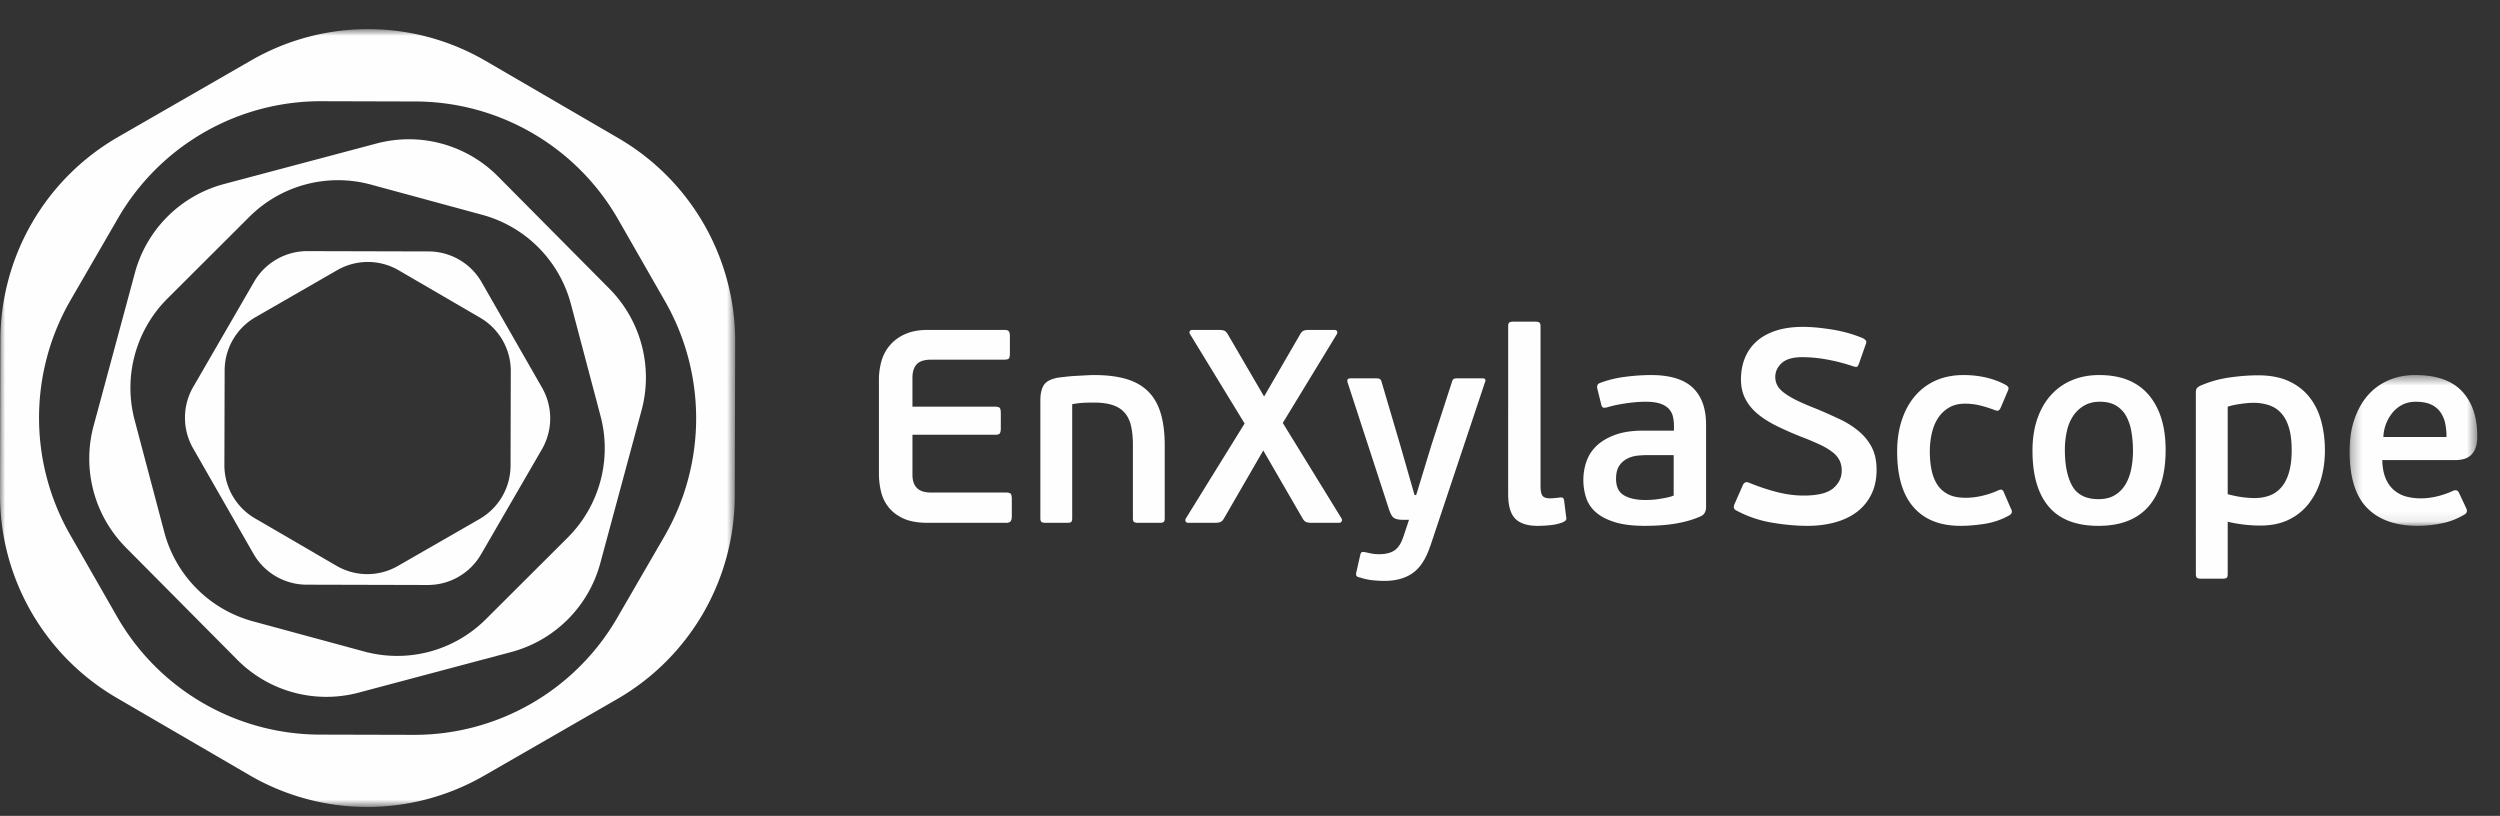
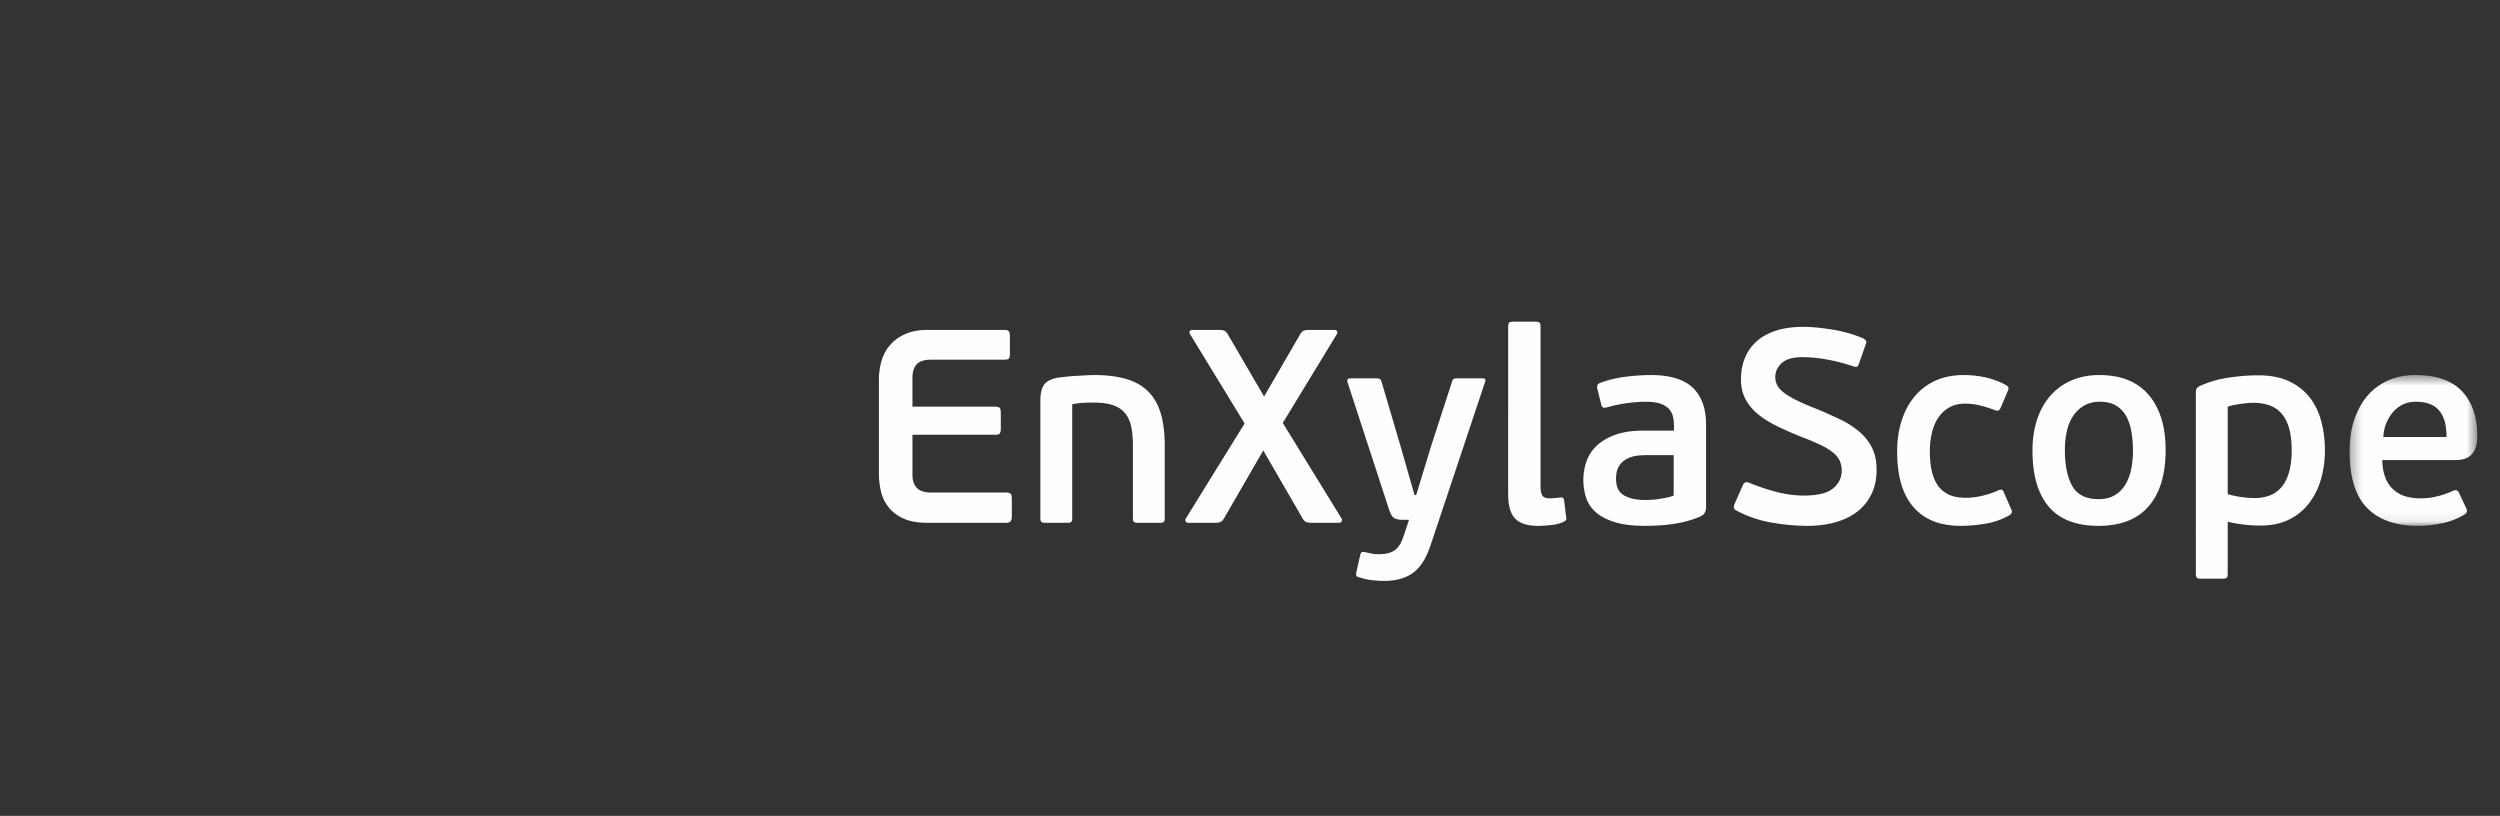
<svg xmlns="http://www.w3.org/2000/svg" xmlns:xlink="http://www.w3.org/1999/xlink" width="239" height="78" viewBox="0 0 239 78">
  <rect x="0" y="0" width="239" height="78" fill="#333333" stroke="none" />
  <defs>
    <path id="a" d="M2.296.496h12.202v14.416H2.296z" />
-     <path id="c" d="M.001.855h70.283v74.359H.001z" />
  </defs>
  <g fill="none" fill-rule="evenodd">
    <path fill="#FEFEFE" d="M96.623 49.823c-.07.106-.22.159-.445.159H88.7c-.928 0-1.69-.131-2.285-.393-.594-.265-1.072-.616-1.43-1.053-.36-.44-.61-.939-.748-1.499a7.276 7.276 0 01-.212-1.763v-8.998c0-.613.087-1.206.25-1.775.167-.57.437-1.075.815-1.512a4 4 0 011.459-1.053c.592-.265 1.309-.396 2.15-.396h7.32c.226 0 .373.05.432.145.064.095.094.25.094.46v1.657c0 .229-.03.382-.094.463-.059.078-.206.117-.431.117h-6.981c-.664 0-1.131.147-1.404.445-.272.301-.405.73-.405 1.29v2.763h7.926c.225 0 .37.042.43.131.062.087.092.254.092.5v1.448c0 .211-.03.365-.092.46-.06.097-.205.144-.43.144H87.23v3.822c0 .56.141.983.433 1.27.286.29.745.432 1.376.432h7.14c.244 0 .394.045.458.134.061.09.092.256.092.504v1.646c0 .195-.037.346-.106.452m7.952-11.338c-.192 0-.467.003-.825.014a7.892 7.892 0 00-1.248.145v10.89c0 .195-.036.317-.103.37-.072.053-.2.078-.395.078h-2.048c-.175 0-.303-.025-.38-.078-.078-.053-.117-.175-.117-.37v-11.26c0-.63.11-1.123.339-1.471.228-.351.697-.588 1.414-.71.175-.02.412-.045.709-.081.295-.034.611-.062.942-.078.33-.017.653-.036.967-.053.317-.017.584-.025.812-.025 1.153 0 2.153.122 3.001.367.845.246 1.542.636 2.093 1.17.55.535.956 1.232 1.22 2.093.261.858.392 1.894.392 3.103v6.945c0 .195-.034.317-.106.37-.07.053-.2.078-.39.078H108.8c-.175 0-.303-.025-.378-.078-.08-.053-.116-.175-.116-.37v-6.998c0-.683-.059-1.279-.173-1.789-.114-.51-.311-.927-.592-1.261-.278-.335-.658-.585-1.142-.75-.48-.167-1.087-.25-1.823-.25m16.193 4.577l-3.727 6.446c-.103.192-.217.32-.339.381-.125.062-.317.092-.578.092h-2.52c-.14 0-.226-.047-.262-.144a.302.302 0 01.025-.276l5.617-9.076-5.222-8.552a.277.277 0 01-.025-.262c.033-.09.13-.131.286-.131h2.468c.28 0 .478.03.592.092.114.061.222.187.328.382l3.435 5.891 3.415-5.891c.103-.195.214-.32.328-.382.111-.061.309-.092.59-.092h2.362c.158 0 .252.047.289.145.036.095.016.195-.053.3l-5.144 8.447 5.616 9.129a.277.277 0 01.011.276c-.041.097-.136.144-.272.144h-2.573c-.264 0-.456-.03-.579-.092-.122-.06-.236-.189-.339-.381l-3.73-6.446zm15.955 9.155c-.403 1.212-.959 2.064-1.667 2.566-.706.498-1.615.75-2.715.75-.281 0-.626-.017-1.037-.054a5.733 5.733 0 01-1.273-.267c-.194-.036-.311-.09-.353-.159-.044-.07-.05-.187-.014-.345l.367-1.622c.033-.175.092-.278.17-.303.08-.028.2-.023.355.014.298.07.531.117.695.145.167.025.364.038.59.038.613 0 1.1-.12 1.458-.353.356-.234.642-.663.853-1.29l.55-1.646h-.63c-.314 0-.573-.05-.773-.156-.203-.106-.38-.413-.539-.922l-3.938-12.074c-.066-.248.028-.37.292-.37h2.412c.192 0 .325.022.395.067.07.044.122.136.158.275l1.784 6.05 1.365 4.765h.158l1.47-4.817 1.94-5.97c.036-.142.084-.237.145-.29.061-.052.189-.08.383-.08h2.388c.26 0 .35.114.26.342l-5.249 15.731v-.025zm12.992-2.868c.036.176.036.293 0 .355-.036.06-.142.136-.314.225-.35.14-.75.232-1.195.276a13 13 0 01-1.195.067c-.979 0-1.696-.228-2.151-.685-.456-.457-.681-1.254-.681-2.393V31.196c0-.19.036-.314.117-.365.077-.052.205-.08.38-.08h2.073c.192 0 .328.028.406.08.078.05.12.176.12.365v15.26c0 .457.06.77.183.934.12.167.359.25.709.25.139 0 .303-.008.483-.027.187-.014.34-.034.462-.05.139-.017.239-.006.303.038.058.045.1.137.116.276l.184 1.474zm10.288-5.84h-2.52c-.298 0-.617.017-.959.053-.34.036-.664.13-.97.29a2.022 2.022 0 00-.761.682c-.2.301-.3.713-.3 1.237 0 .755.25 1.282.758 1.58.509.298 1.184.448 2.023.448.123 0 .292-.005.512-.014.216-.008.45-.03.694-.067.245-.033.503-.078.773-.13.272-.054.523-.123.75-.212V43.51zm3.096 4.973c0 .42-.164.71-.497.869a8.4 8.4 0 01-1.248.445c-.447.123-.906.22-1.378.29-.473.07-.943.117-1.404.145-.464.025-.906.039-1.325.039-1.154 0-2.113-.117-2.874-.354-.761-.237-1.365-.554-1.812-.95a3.135 3.135 0 01-.931-1.393 5.414 5.414 0 01-.261-1.696c0-.613.1-1.206.3-1.777a3.77 3.77 0 01.984-1.5c.458-.428 1.045-.773 1.773-1.038.725-.262 1.614-.393 2.662-.393h2.94v-.448c0-.335-.036-.641-.102-.922a1.652 1.652 0 00-.409-.736c-.2-.209-.478-.37-.828-.487-.35-.115-.803-.17-1.365-.17-.594 0-1.24.053-1.94.158-.7.104-1.27.229-1.706.368-.194.05-.333.061-.422.025-.086-.033-.145-.13-.18-.29l-.37-1.498c-.067-.279.01-.465.236-.552a10.607 10.607 0 012.415-.593c.875-.114 1.695-.17 2.468-.17 1.82 0 3.154.404 4.001 1.209.85.808 1.273 1.983 1.273 3.527v7.892zm3.336-12.208c0-.735.123-1.412.367-2.025a4.297 4.297 0 011.1-1.59c.493-.45 1.11-.794 1.851-1.04.745-.248 1.615-.37 2.613-.37.472 0 .961.028 1.47.08.508.054 1.014.123 1.523.21.506.089.995.203 1.467.342.473.142.909.298 1.315.474.139.089.225.167.26.237.034.07.018.195-.052.367l-.628 1.789c-.072.195-.136.3-.2.317-.058.017-.158.009-.3-.028a17.53 17.53 0 00-2.574-.67 13.41 13.41 0 00-2.334-.224c-.912 0-1.57.19-1.981.566-.412.379-.617.819-.617 1.329 0 .314.075.601.225.855.144.253.386.498.722.735.33.237.745.474 1.245.713.498.237 1.106.493 1.823.775.753.315 1.47.638 2.151.96a8.509 8.509 0 011.812 1.143c.526.44.942.953 1.248 1.54.303.588.459 1.301.459 2.145 0 .911-.17 1.705-.515 2.382a4.666 4.666 0 01-1.389 1.669c-.584.437-1.281.769-2.087.986-.806.22-1.67.329-2.596.329-1.106 0-2.26-.106-3.465-.315a10.965 10.965 0 01-3.36-1.156c-.245-.106-.3-.318-.159-.632l.787-1.792c.122-.262.317-.34.578-.234.84.349 1.712.644 2.612.88.9.237 1.773.354 2.61.354 1.331 0 2.273-.225 2.823-.682.55-.457.829-1.025.829-1.71 0-.368-.073-.694-.212-.973a2.322 2.322 0 00-.656-.777 6.066 6.066 0 00-1.128-.685 23.826 23.826 0 00-1.628-.697 31.982 31.982 0 01-2.546-1.106c-.75-.367-1.381-.766-1.89-1.195-.506-.431-.897-.91-1.167-1.448-.272-.535-.406-1.142-.406-1.828m21.467 11.313c.56 0 1.12-.07 1.679-.212a7.401 7.401 0 001.392-.473c.192-.087.328-.114.409-.078.078.036.144.122.194.262l.659 1.526c.172.282.122.502-.158.658a6.928 6.928 0 01-2.324.805c-.83.128-1.606.195-2.323.195-1.96 0-3.46-.594-4.5-1.789-1.041-1.192-1.564-2.964-1.564-5.312 0-1.106.15-2.112.45-3.014.295-.903.72-1.674 1.273-2.315a5.541 5.541 0 011.993-1.474c.778-.34 1.656-.512 2.637-.512.717 0 1.412.075 2.087.223.673.15 1.306.381 1.901.699.158.086.256.175.292.262.033.089.008.22-.08.392l-.657 1.555c-.07.14-.144.228-.222.262-.078.036-.222.008-.433-.078-.423-.16-.86-.293-1.312-.407a5.934 5.934 0 00-1.445-.173c-.592 0-1.106.128-1.534.382a3.115 3.115 0 00-1.05 1.014c-.273.42-.468.908-.59 1.46a7.766 7.766 0 00-.186 1.724c0 .613.053 1.187.158 1.722.106.534.286 1.005.537 1.406.255.404.6.719 1.039.947.436.229.998.343 1.678.343m16.01-4.498c0-.635-.05-1.234-.147-1.8a4.764 4.764 0 00-.495-1.496 2.665 2.665 0 00-.973-1.017c-.41-.248-.93-.37-1.564-.37-.559 0-1.048.12-1.467.356-.42.24-.77.56-1.051.967a4.19 4.19 0 00-.614 1.454 7.9 7.9 0 00-.2 1.825c0 1.465.236 2.616.708 3.454.473.839 1.315 1.257 2.521 1.257.611 0 1.131-.129 1.548-.385.42-.253.756-.593 1.012-1.017.252-.423.436-.913.55-1.47.114-.555.172-1.14.172-1.758m3.121-.078c0 2.331-.536 4.125-1.612 5.379-1.078 1.253-2.682 1.88-4.816 1.88-2.118 0-3.699-.61-4.738-1.827-1.042-1.22-1.562-3.003-1.562-5.354 0-1.16.158-2.184.472-3.079.314-.894.75-1.649 1.315-2.262a5.543 5.543 0 012.006-1.406c.778-.326 1.64-.488 2.585-.488 2.081 0 3.66.635 4.738 1.906 1.076 1.273 1.612 3.022 1.612 5.25m12.05.026c0-.842-.083-1.55-.253-2.117-.164-.571-.406-1.037-.725-1.396-.314-.36-.7-.618-1.159-.777a4.69 4.69 0 00-1.526-.237c-.353 0-.772.036-1.256.109-.48.066-.88.156-1.198.261v8.366c.545.142 1.026.237 1.437.29.414.053.798.078 1.148.078.508 0 .978-.078 1.409-.237.43-.159.803-.415 1.12-.775.317-.359.564-.83.736-1.41.178-.579.267-1.294.267-2.155zm-6.117 11.84c0 .191-.033.314-.102.367-.073.053-.203.078-.392.078h-2.054c-.175 0-.303-.025-.378-.078-.078-.053-.117-.176-.117-.368V37.513c0-.16.025-.282.078-.368.053-.09.167-.176.34-.265.877-.384 1.8-.649 2.773-.788.967-.14 1.89-.212 2.768-.212 1.136 0 2.106.187 2.912.552.806.37 1.465.877 1.979 1.526.517.65.895 1.413 1.13 2.29.237.878.357 1.814.357 2.814 0 .983-.128 1.908-.384 2.777a6.866 6.866 0 01-1.145 2.287 5.378 5.378 0 01-1.923 1.555c-.77.376-1.673.562-2.71.562-.472 0-.961-.025-1.461-.078a13.894 13.894 0 01-1.67-.287v4.998z" />
    <g transform="translate(222.326 35.36)">
      <mask id="b" fill="#fff">
        <use xlink:href="#a" />
      </mask>
      <path fill="#FEFEFE" d="M8.621 3.048c-.472 0-.892.091-1.259.275-.37.184-.684.435-.948.75a3.897 3.897 0 00-.889 2.342h6.036a6.33 6.33 0 00-.13-1.317 2.883 2.883 0 00-.462-1.064 2.216 2.216 0 00-.892-.725c-.375-.172-.861-.261-1.456-.261M8.565.496c2.015 0 3.505.518 4.477 1.551.97 1.037 1.457 2.455 1.457 4.263 0 .457-.05.833-.156 1.13a1.732 1.732 0 01-.447.711 1.627 1.627 0 01-.67.368 3.028 3.028 0 01-.828.106H5.419c.017.685.123 1.259.314 1.724.192.465.456.841.787 1.13a2.97 2.97 0 001.156.62c.436.122.909.183 1.417.183.559 0 1.11-.07 1.654-.212a7.702 7.702 0 001.414-.498c.281-.123.473-.07.579.156l.708 1.501c.122.279.064.482-.183.605a6.64 6.64 0 01-2.176.841c-.79.159-1.543.237-2.26.237-2.117 0-3.735-.568-4.855-1.708-1.12-1.142-1.678-2.95-1.678-5.42 0-1.16.155-2.188.472-3.093.314-.902.748-1.666 1.298-2.287A5.41 5.41 0 016.048.984C6.82.656 7.657.495 8.565.495" mask="url(#b)" />
    </g>
    <g transform="translate(0 1.93)">
      <mask id="d" fill="#fff">
        <use xlink:href="#c" />
      </mask>
-       <path fill="#FEFEFE" d="M63.523 49.337L59 57.143a22.404 22.404 0 01-19.433 11.179l-9.004-.023a22.398 22.398 0 01-19.376-11.28l-4.482-7.827a22.505 22.505 0 01.058-22.458l4.521-7.806A22.397 22.397 0 0130.716 7.746l9.007.025a22.396 22.396 0 0119.375 11.277l4.483 7.828a22.519 22.519 0 01-.058 22.46M.038 30.587L0 45.306a22.462 22.462 0 0011.153 19.478l12.7 7.393a22.365 22.365 0 0022.405.059l12.736-7.33a22.463 22.463 0 0011.25-19.422l.04-14.72a22.472 22.472 0 00-11.156-19.48L46.43 3.894a22.351 22.351 0 00-22.404-.059l-12.736 7.33A22.458 22.458 0 00.038 30.585" mask="url(#d)" />
    </g>
-     <path fill="#FEFEFE" d="M54.581 29.074l2.83 10.695a12.057 12.057 0 01-3.14 11.627L46.446 59.2a11.998 11.998 0 01-11.616 3.087l-10.653-2.89a12.033 12.033 0 01-8.476-8.54l-2.829-10.692a12.06 12.06 0 013.14-11.627l7.824-7.806a11.998 11.998 0 0111.616-3.087l10.652 2.892a12.03 12.03 0 018.476 8.538M12.03 52.342l10.65 10.727a11.998 11.998 0 0011.6 3.148l14.587-3.88a12.03 12.03 0 008.52-8.497l3.944-14.605a12.064 12.064 0 00-3.082-11.645L47.606 16.864a11.998 11.998 0 00-11.603-3.147l-14.59 3.877a12.033 12.033 0 00-8.518 8.5L8.952 40.696a12.066 12.066 0 003.08 11.645" />
-     <path fill="#FEFEFE" d="M38.115 25.84l7.792 4.538a5.88 5.88 0 012.924 5.106l-.022 9.034a5.895 5.895 0 01-2.95 5.09l-7.817 4.496a5.855 5.855 0 01-5.872-.014l-7.795-4.535a5.888 5.888 0 01-2.924-5.107l.025-9.034a5.886 5.886 0 012.949-5.092l7.815-4.496a5.863 5.863 0 015.875.014M29.31 55.895l11.583.03a5.876 5.876 0 005.094-2.93l5.82-10.043a5.906 5.906 0 00.013-5.889l-5.767-10.07a5.864 5.864 0 00-5.08-2.956l-11.583-.03a5.875 5.875 0 00-5.097 2.93L18.478 36.98a5.893 5.893 0 00-.014 5.886l5.766 10.073a5.876 5.876 0 005.08 2.956" />
  </g>
</svg>